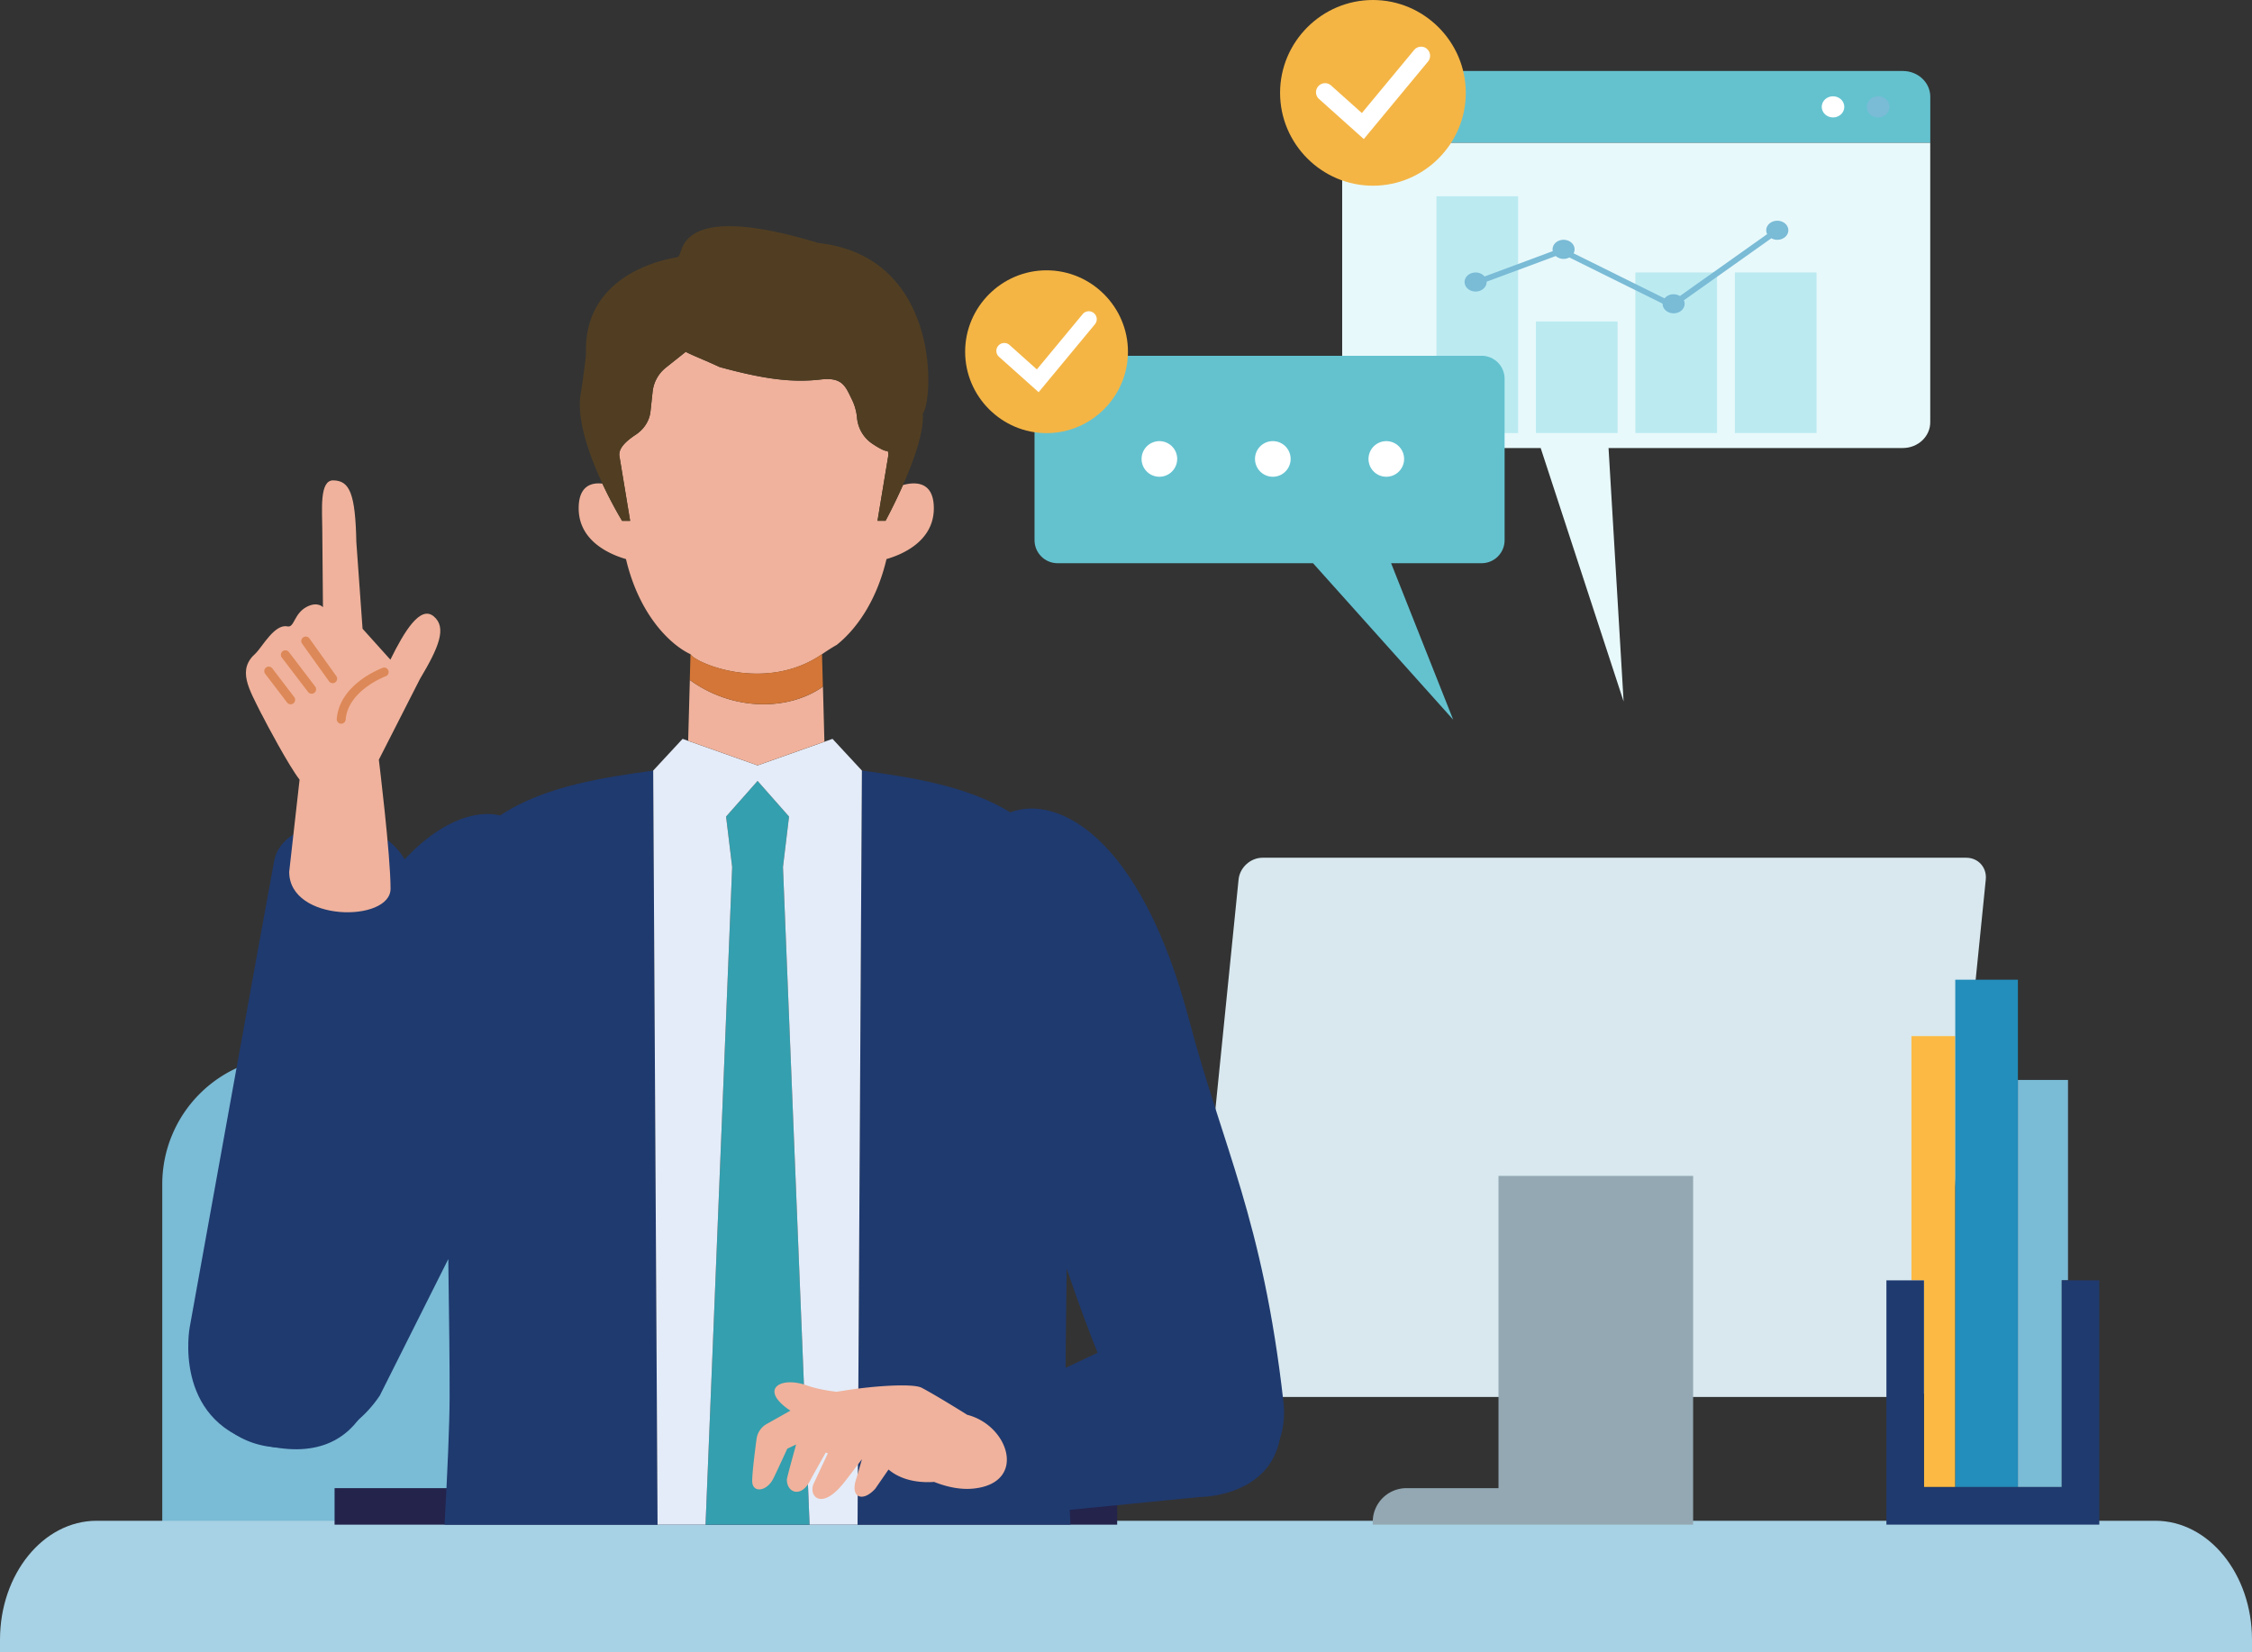
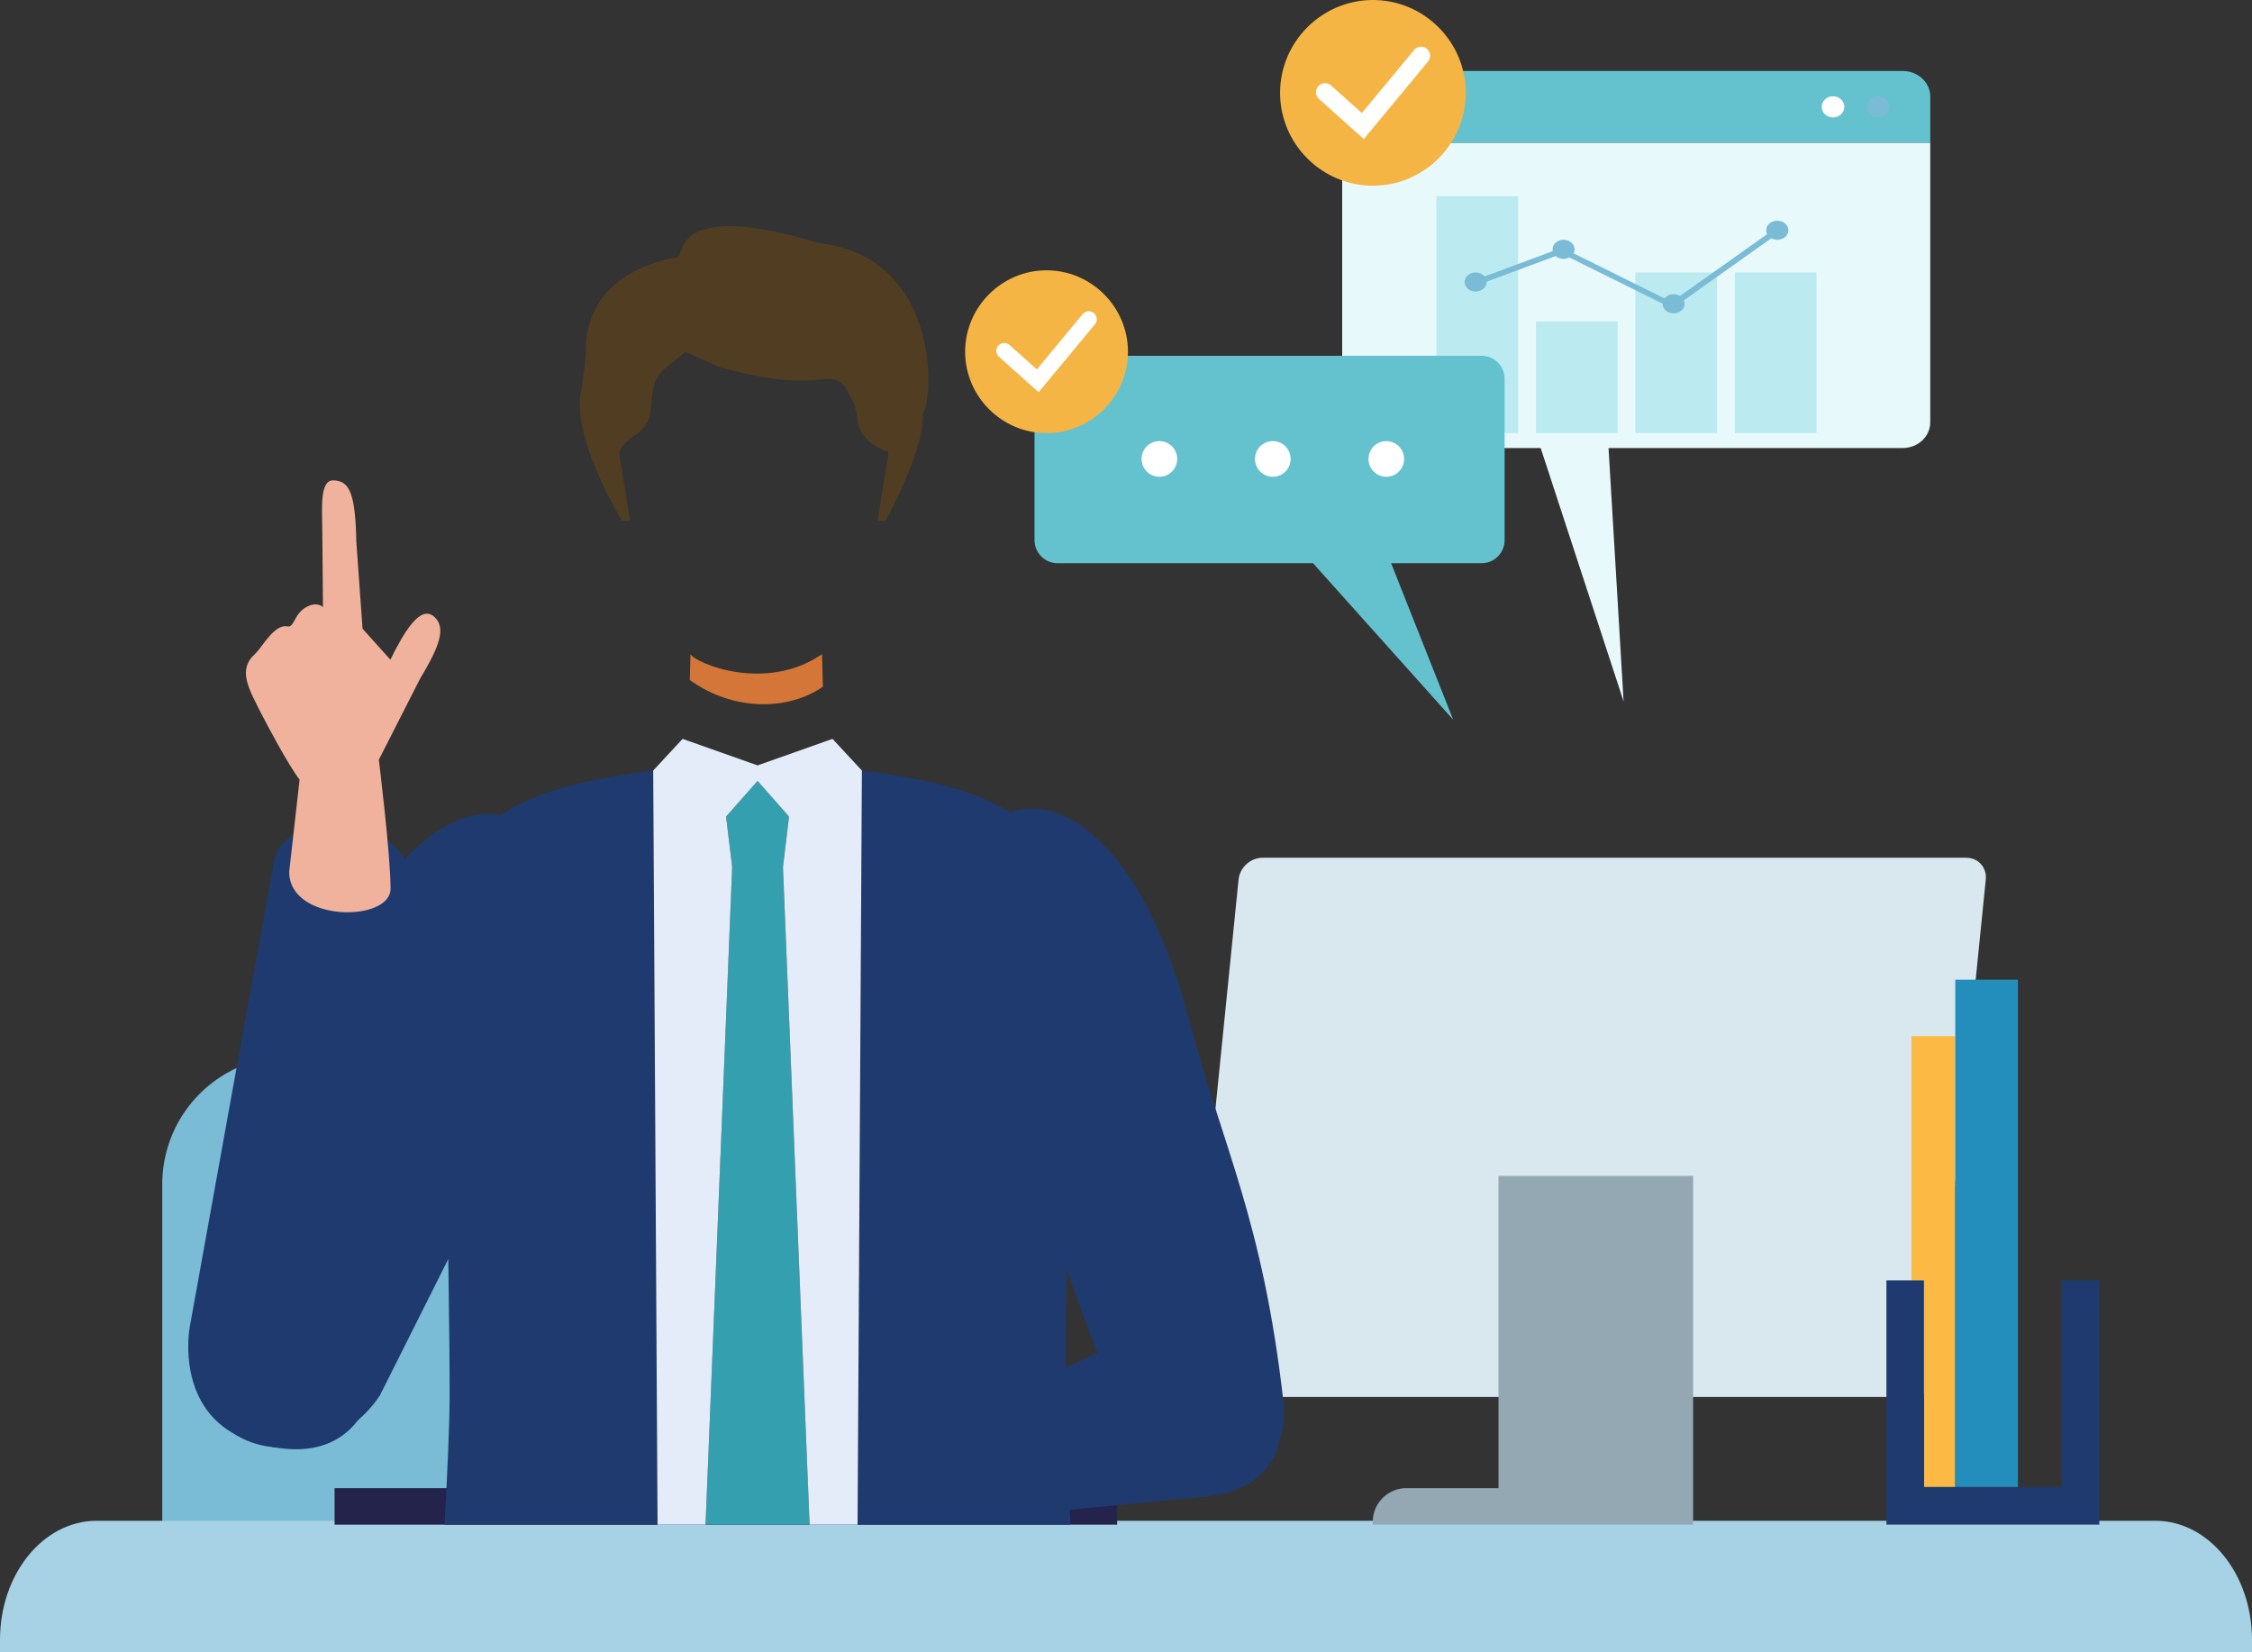
<svg xmlns="http://www.w3.org/2000/svg" width="154" height="113" fill="none">
  <rect width="100%" height="100%" fill="#333333" stroke="none" />
  <path d="M42.123 72.24H19.84a8.743 8.743 0 00-8.744 8.743v23.28h31.026V72.24z" fill="#7ABBD6" />
  <path d="M147.387 104H6.61C2.958 104 0 107.643 0 112.134V113h154v-.866c0-4.494-2.961-8.134-6.61-8.134h-.003z" fill="#A7D1E4" />
  <path d="M130.736 95.535h-48.12c-.822 0-1.424-.667-1.338-1.49l3.42-33.898c.083-.823.817-1.49 1.64-1.49h48.119c.823 0 1.421.667 1.338 1.49l-3.42 33.899c-.083.822-.816 1.489-1.639 1.489z" fill="#D8E8EE" />
  <path d="M102.473 80.418v21.352H96.18a2.306 2.306 0 00-2.306 2.305v.191h21.908V80.418H102.47h.003z" fill="#93A8B3" />
  <path d="M76.396 101.77H22.88v2.496h53.516v-2.496z" fill="#23234C" />
  <path d="M131.569 101.693h2.14V70.855h-2.996v16.704h.856v14.134z" fill="#FCBA44" />
-   <path d="M137.992 66.999h-4.283v34.694h4.283V66.999z" fill="#238DBB" />
-   <path d="M140.991 101.693V87.559h.427V73.854h-3.426v27.839h2.999z" fill="#7ABBD6" />
+   <path d="M137.992 66.999h-4.283v34.694h4.283z" fill="#238DBB" />
  <path d="M140.991 87.559v14.134h-9.422V87.559H129v16.704h14.558V87.559h-2.567z" fill="#1F3A6F" />
  <path d="M91.783 9.756V28.88c0 .97.84 1.758 1.876 1.758h11.698l5.671 17.33-1.03-17.33h20.123c1.036 0 1.876-.788 1.876-1.758V9.756H91.78h.003z" fill="#E8F9FB" />
  <path d="M130.124 4.855H93.662c-.252 0-.499.046-.732.14-.695.276-1.147.911-1.147 1.618v3.14H132v-3.14c0-.97-.841-1.758-1.876-1.758z" fill="#64C2CF" />
  <path d="M126.12 7.308c0 .4-.344.723-.771.723-.427 0-.772-.323-.772-.723 0-.4.345-.723.772-.723.427 0 .771.323.771.723z" fill="#fff" />
  <path d="M129.206 7.308c0 .4-.345.723-.772.723-.427 0-.771-.323-.771-.723 0-.4.344-.723.771-.723.427 0 .772.323.772.723z" fill="#7ABBD6" />
  <path d="M103.815 13.42h-5.586v16.197h5.586V13.42zm6.802 8.563h-5.586v7.631h5.586v-7.631zm6.802-3.352h-5.586v10.983h5.586V18.631zm6.802 0h-5.586v10.983h5.586V18.631z" fill="#BBEBF1" />
  <path d="M121.534 15.096c-.416 0-.753.293-.753.652 0 .093.025.183.066.263l-5.969 4.233a.816.816 0 00-.433-.12.787.787 0 00-.616.279l-6.221-3.08a.578.578 0 00.068-.272c0-.359-.337-.652-.753-.652s-.753.29-.753.652c0 .044.005.085.014.123l-4.666 1.734a.786.786 0 00-.611-.274c-.416 0-.753.293-.753.651 0 .36.337.652.753.652s.753-.29.753-.652v-.021l4.729-1.756c.137.12.326.198.537.198a.813.813 0 00.391-.1l6.378 3.158v.011c0 .359.336.652.753.652.416 0 .753-.293.753-.652a.58.58 0 00-.052-.238l5.983-4.242a.836.836 0 00.408.104c.416 0 .753-.293.753-.651 0-.36-.337-.652-.753-.652h-.006z" fill="#7ABBD6" />
  <path d="M93.886 0c-3.491 0-6.35 2.856-6.35 6.35 0 3.494 2.856 6.35 6.35 6.35 3.494 0 6.35-2.856 6.35-6.35 0-3.494-2.856-6.35-6.35-6.35z" fill="#F4B545" />
  <path d="M97.575 3.335a.618.618 0 00-.87.082L93.13 7.73 91 5.824a.62.62 0 00-.825.923l3.086 2.763 4.392-5.301a.618.618 0 00-.082-.871l.003-.003z" fill="#fff" />
  <path d="M101.318 24.33H72.32c-.868 0-1.575.703-1.575 1.57v11.041c0 .868.704 1.575 1.575 1.575h17.47l9.584 10.701-4.245-10.701h6.189c.868 0 1.572-.704 1.572-1.575v-11.04c0-.868-.704-1.572-1.572-1.572z" fill="#64C2CF" />
  <path d="M80.5 31.385a1.217 1.217 0 11-2.434.002 1.217 1.217 0 012.435-.002zm7.758 0a1.217 1.217 0 11-2.436 0 1.217 1.217 0 112.436 0zm7.76 0a1.217 1.217 0 11-2.434.002 1.217 1.217 0 012.434-.002z" fill="#fff" />
  <path d="M71.567 18.486c-3.061 0-5.567 2.505-5.567 5.567 0 3.061 2.505 5.567 5.567 5.567 3.061 0 5.567-2.506 5.567-5.567 0-3.062-2.506-5.567-5.567-5.567z" fill="#F4B545" />
  <path d="M74.8 21.41a.543.543 0 00-.763.072l-3.133 3.781-1.867-1.67a.539.539 0 00-.764.044.538.538 0 00.044.764l2.708 2.42 3.85-4.646a.543.543 0 00-.072-.764h-.002z" fill="#fff" />
  <path d="M44.668 52.696c-3.202.451-7.423 1.034-10.46 3.07-3.165-.75-8.636 2.683-12.237 13.486-2.855 8.563-4.51 12.357-7.512 24.296-1.492 5.938 7.626 7.706 11.516 1.885l4.681-9.33c.059 4.038.099 7.559.09 9.493-.007 1.879-.142 4.98-.348 8.673h14.568l-.298-51.57v-.003zM87.765 95.86c-1.412-12.48-4.154-17.41-6.457-26.138-3.306-12.525-9-15.411-12.224-14.165-3.006-1.87-7.052-2.428-10.144-2.864l-.297 51.57h14.56c-.202-3.712-.334-6.813-.34-8.673-.006-1.83.028-5.075.08-8.835 1.449 4.264 2.996 8.163 4.46 10.987 3.298 6.358 11.05 4.2 10.362-1.885v.003z" fill="#1F3A6F" />
  <path d="M53.958 55.843l-2.152-2.438-2.155 2.438.417 3.45-1.82 44.97h7.116l-1.82-44.97.414-3.45z" fill="#349FAE" />
  <path d="M58.94 52.696l-2.01-2.168-.553.197-4.571 1.618-4.747-1.68-.38-.135-2.011 2.168.298 51.567h3.282l1.82-44.97-.417-3.45 2.155-2.438 2.152 2.438-.415 3.45 1.82 44.97h3.28l.297-51.567z" fill="#E4ECF9" />
  <path d="M78.954 90.678l-12.37 5.824s-3.386 1.55-3.72 3.22c-.451 2.238.187 3.687 3.7 4.182l15.481-1.529s6.598.037 5.446-6.625c-1.24-7.187-8.54-5.069-8.54-5.069l.003-.003zm-65.981.086s5.296-29.362 5.778-31.9c.681-3.59 9.112-3.866 9.624 2.198l-2.342 31.433s-.166 8.559-8.452 6.205c-5.796-1.649-4.608-7.936-4.608-7.936z" fill="#1F3A6F" />
  <path d="M17.888 48.846c-.88-1.768-1.695-3.051-.39-4.181.442-.442 1.287-2.014 2.155-1.827.482.105.443-.875 1.317-1.335.756-.396 1.115.021 1.115.021l-.046-5.299c0-1.326-.212-3.386.749-3.374 1.127.016 1.513.91 1.58 4.222l.425 5.925 1.903 2.115c.97-1.971 2.048-3.724 2.963-2.963.914.762.356 2.116-.943 4.286l-2.809 5.517s.801 6.511.801 8.823c0 2.312-6.932 2.312-6.932-1.154l.71-6.303c-.753-.973-2.279-3.847-2.592-4.47l-.006-.003z" fill="#F0B29C" />
-   <path d="M26.165 45.672a.307.307 0 01.393.18.307.307 0 01-.181.394c-.025.01-2.58.97-2.739 2.962a.307.307 0 01-.304.283h-.024a.302.302 0 01-.28-.329c.19-2.379 3.018-3.444 3.138-3.49h-.003zm-5.434-2.082a.305.305 0 01.427.071l1.839 2.573a.305.305 0 01-.07.426.301.301 0 01-.428-.07l-1.839-2.573a.305.305 0 01.071-.427zm-1.403.946a.308.308 0 01.43.058l1.796 2.355a.308.308 0 01-.059.43.298.298 0 01-.187.061.307.307 0 01-.242-.12l-1.796-2.354a.308.308 0 01.058-.43zm-1.136 1.114a.308.308 0 01.43.059l1.498 1.961a.308.308 0 01-.058.43.298.298 0 01-.188.062.307.307 0 01-.242-.12l-1.498-1.962a.308.308 0 01.058-.43z" fill="#DD8858" />
-   <path d="M66.127 96.744s-1.992-1.252-3.097-1.839c-.556-.294-3.098-.162-5.324.197l-.506.077c-.682-.083-1.407-.215-2.008-.43-1.67-.602-3.033.107-1.682 1.31.184.166.365.299.543.409l-1.643.924a1.378 1.378 0 00-.672.998c-.114.844-.295 2.278-.3 2.873-.01.872 1.003.749 1.451-.162.307-.624.946-2.03.946-2.03l.608-.288c-.01.027-.016.055-.025.086-.298 1.068-.608 2.21-.608 2.318-.009.871.955 1.286 1.581.086.163-.314.645-1.17 1.078-1.938.052.022.101.037.144.053-.32.684-.801 1.716-.96 2.05-.394.82.469 1.928 2.023.003.245-.304.798-1.031 1.267-1.651l-.371 1.292c-.485 1.333.42 1.692 1.286.722l.903-1.308c1.013.853 2.358.902 3.119.847.847.335 1.799.556 2.732.451 3.641-.405 2.386-4.331-.494-5.047l.01-.003zM61.75 33.167c-.611 1.382-1.195 2.45-1.195 2.45h-.55l.731-4.411a.738.738 0 00-.03-.366c-.188.04-.614-.2-1.041-.485a2.388 2.388 0 01-1.06-1.787 3.584 3.584 0 00-.377-1.304c-.402-.808-.608-1.483-2.072-1.314-1.953.227-3.838 0-6.944-.848-1.097-.51-1.729-.736-2.321-1.04l-1.342 1.068a2.43 2.43 0 00-.921 1.64l-.147 1.369c-.068.638-.44 1.21-1.001 1.584-.63.417-1.222.927-1.12 1.486l.73 4.411h-.55s-.657-1.074-1.347-2.548c-.74-.083-1.621.142-1.621 1.689 0 2.275 2.2 3.174 3.235 3.472.915 3.868 3.07 5.879 4.403 6.502.006 0 .009.003.009.006.328.611 5.133 2.659 8.992 0 .402-.276.734-.485 1.01-.641 1.24-.986 2.693-2.868 3.402-5.867 1.034-.298 3.236-1.197 3.236-3.472 0-1.913-1.354-1.802-2.113-1.59l.003-.004zM47.173 46.5l-.114 4.16 4.747 1.68 4.57-1.618-.1-3.764c-2.37 1.67-6.159 1.68-9.103-.457z" fill="#F0B29C" />
  <path d="M47.219 44.735l-.05 1.766c2.945 2.136 6.733 2.124 9.104.457l-.062-2.223c-3.859 2.659-8.666.611-8.992 0z" fill="#D37637" />
  <path d="M55.971 16.62c-10.05-3.054-9.173.933-9.615.933h.031c-.028.013-.055.025-.083.04-2.18.363-6.413 1.87-6.229 6.62 0 .049-.16 1.5-.365 2.713-.301 1.778.617 4.28 1.486 6.143a28.102 28.102 0 001.347 2.548h.55l-.73-4.411c-.102-.559.493-1.069 1.12-1.486.562-.371.93-.946 1-1.584l.148-1.37a2.443 2.443 0 01.92-1.639l1.343-1.068c.595.304 1.224.531 2.32 1.04 3.107.848 4.992 1.075 6.945.848 1.461-.169 1.667.506 2.072 1.314.246.491.347.94.378 1.305a2.386 2.386 0 001.059 1.786c.427.286.853.525 1.04.485a.74.74 0 01.031.366l-.73 4.411h.55s.582-1.071 1.193-2.45c.71-1.605 1.45-3.628 1.348-4.88.74-.891 1.271-10.73-7.125-11.664h-.004z" fill="#513E22" />
</svg>